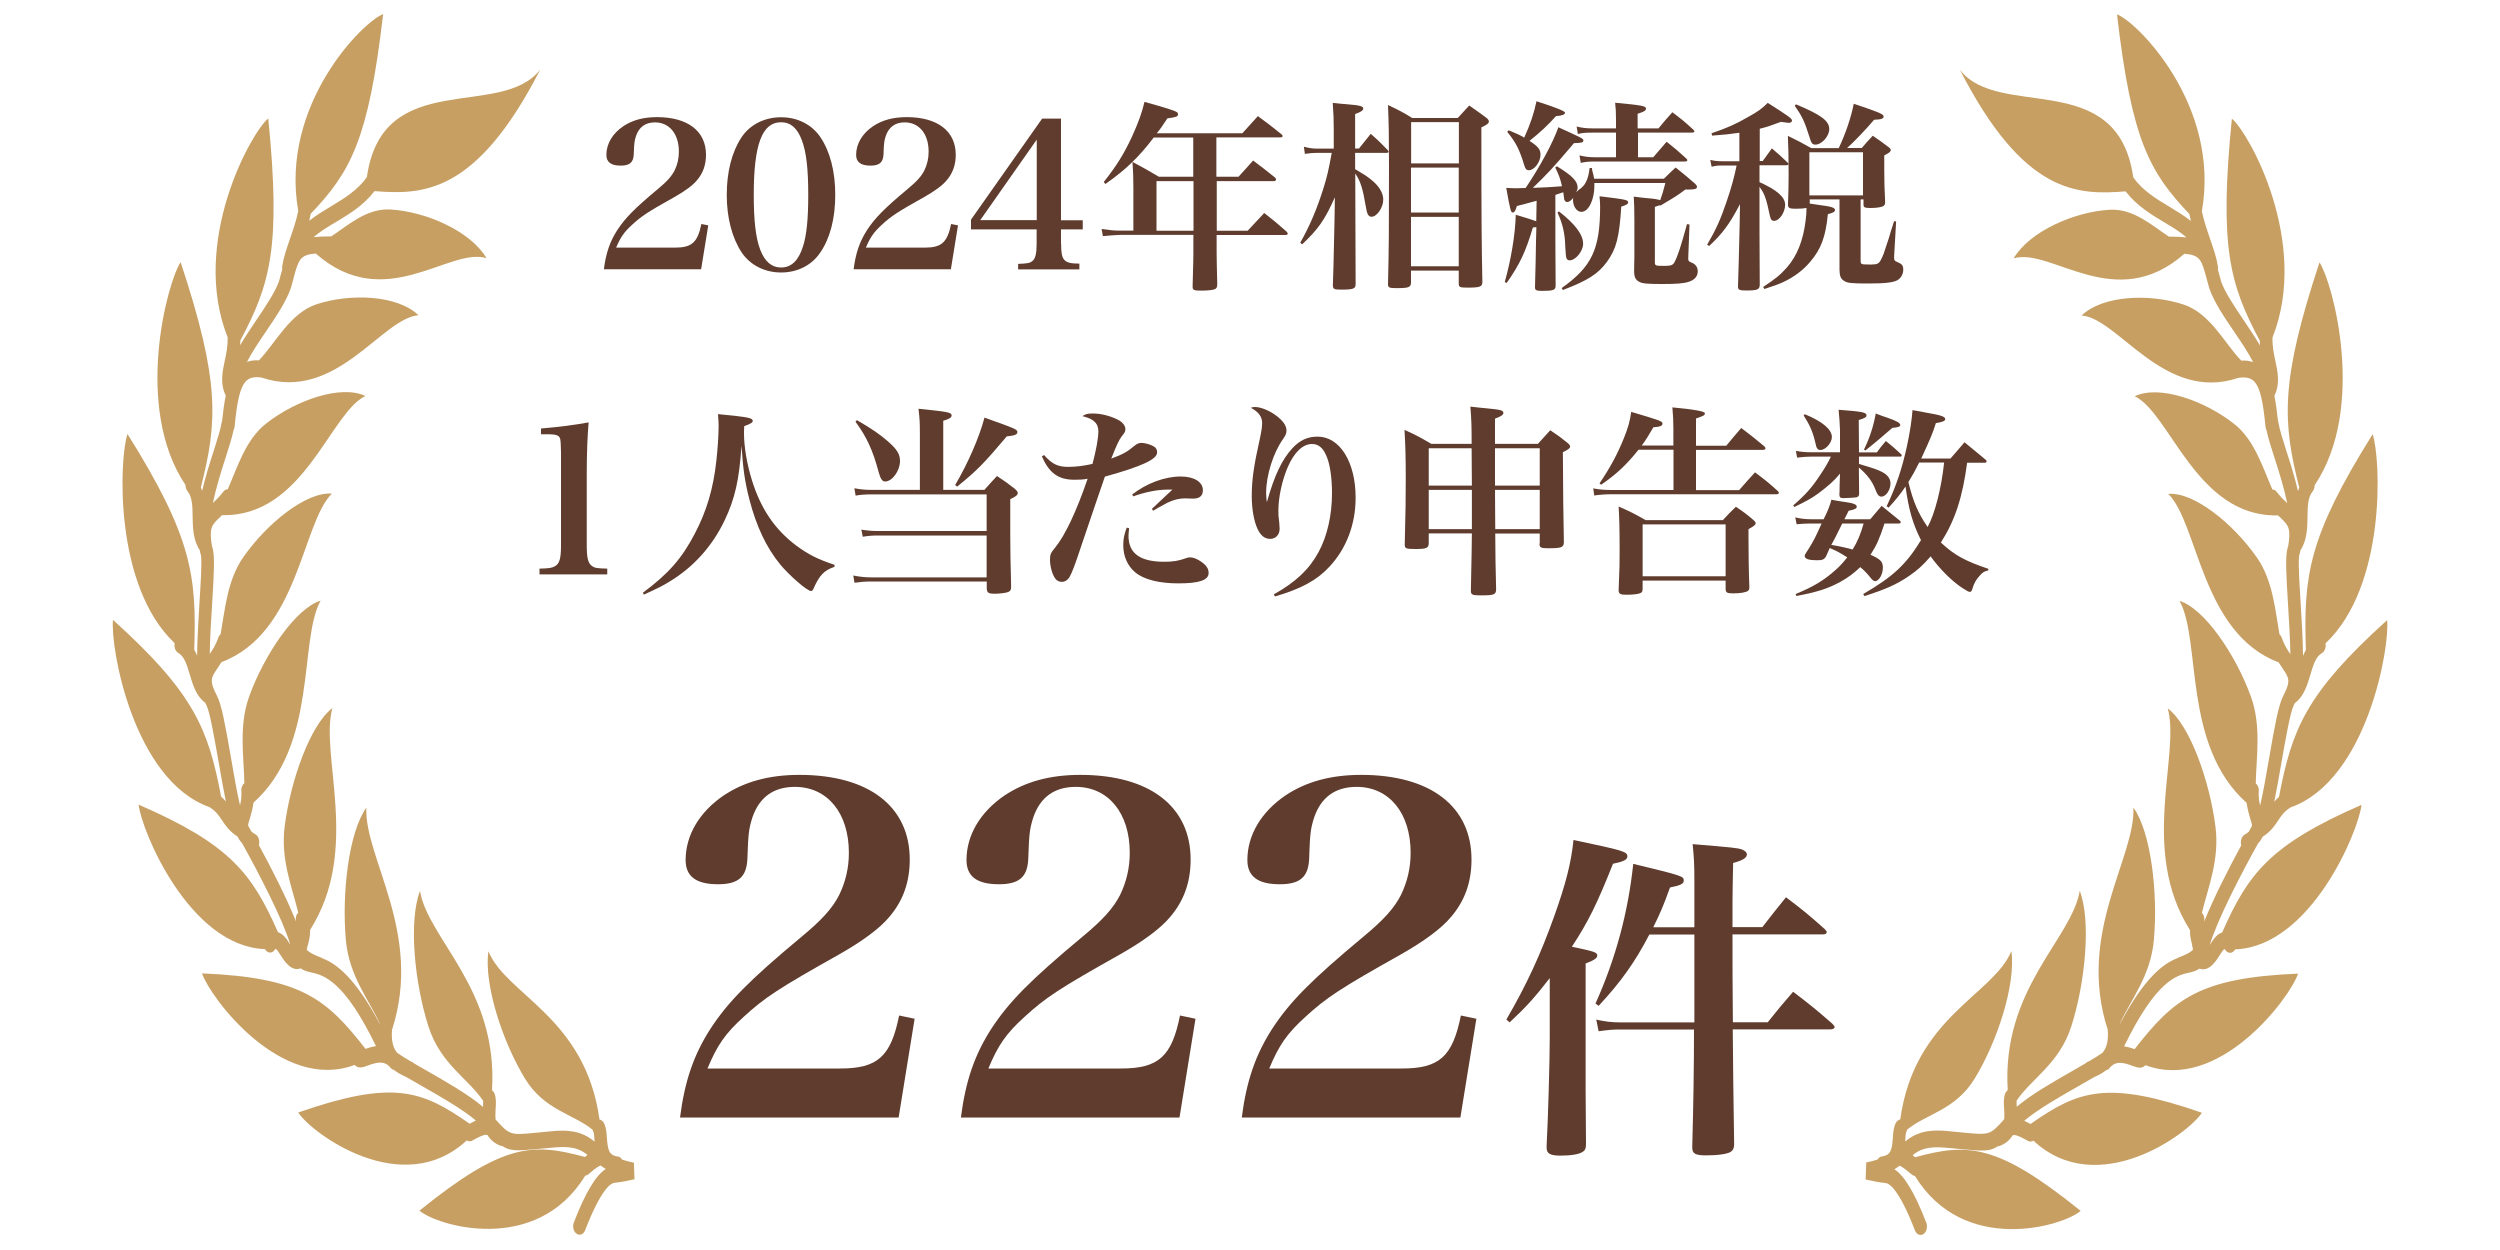
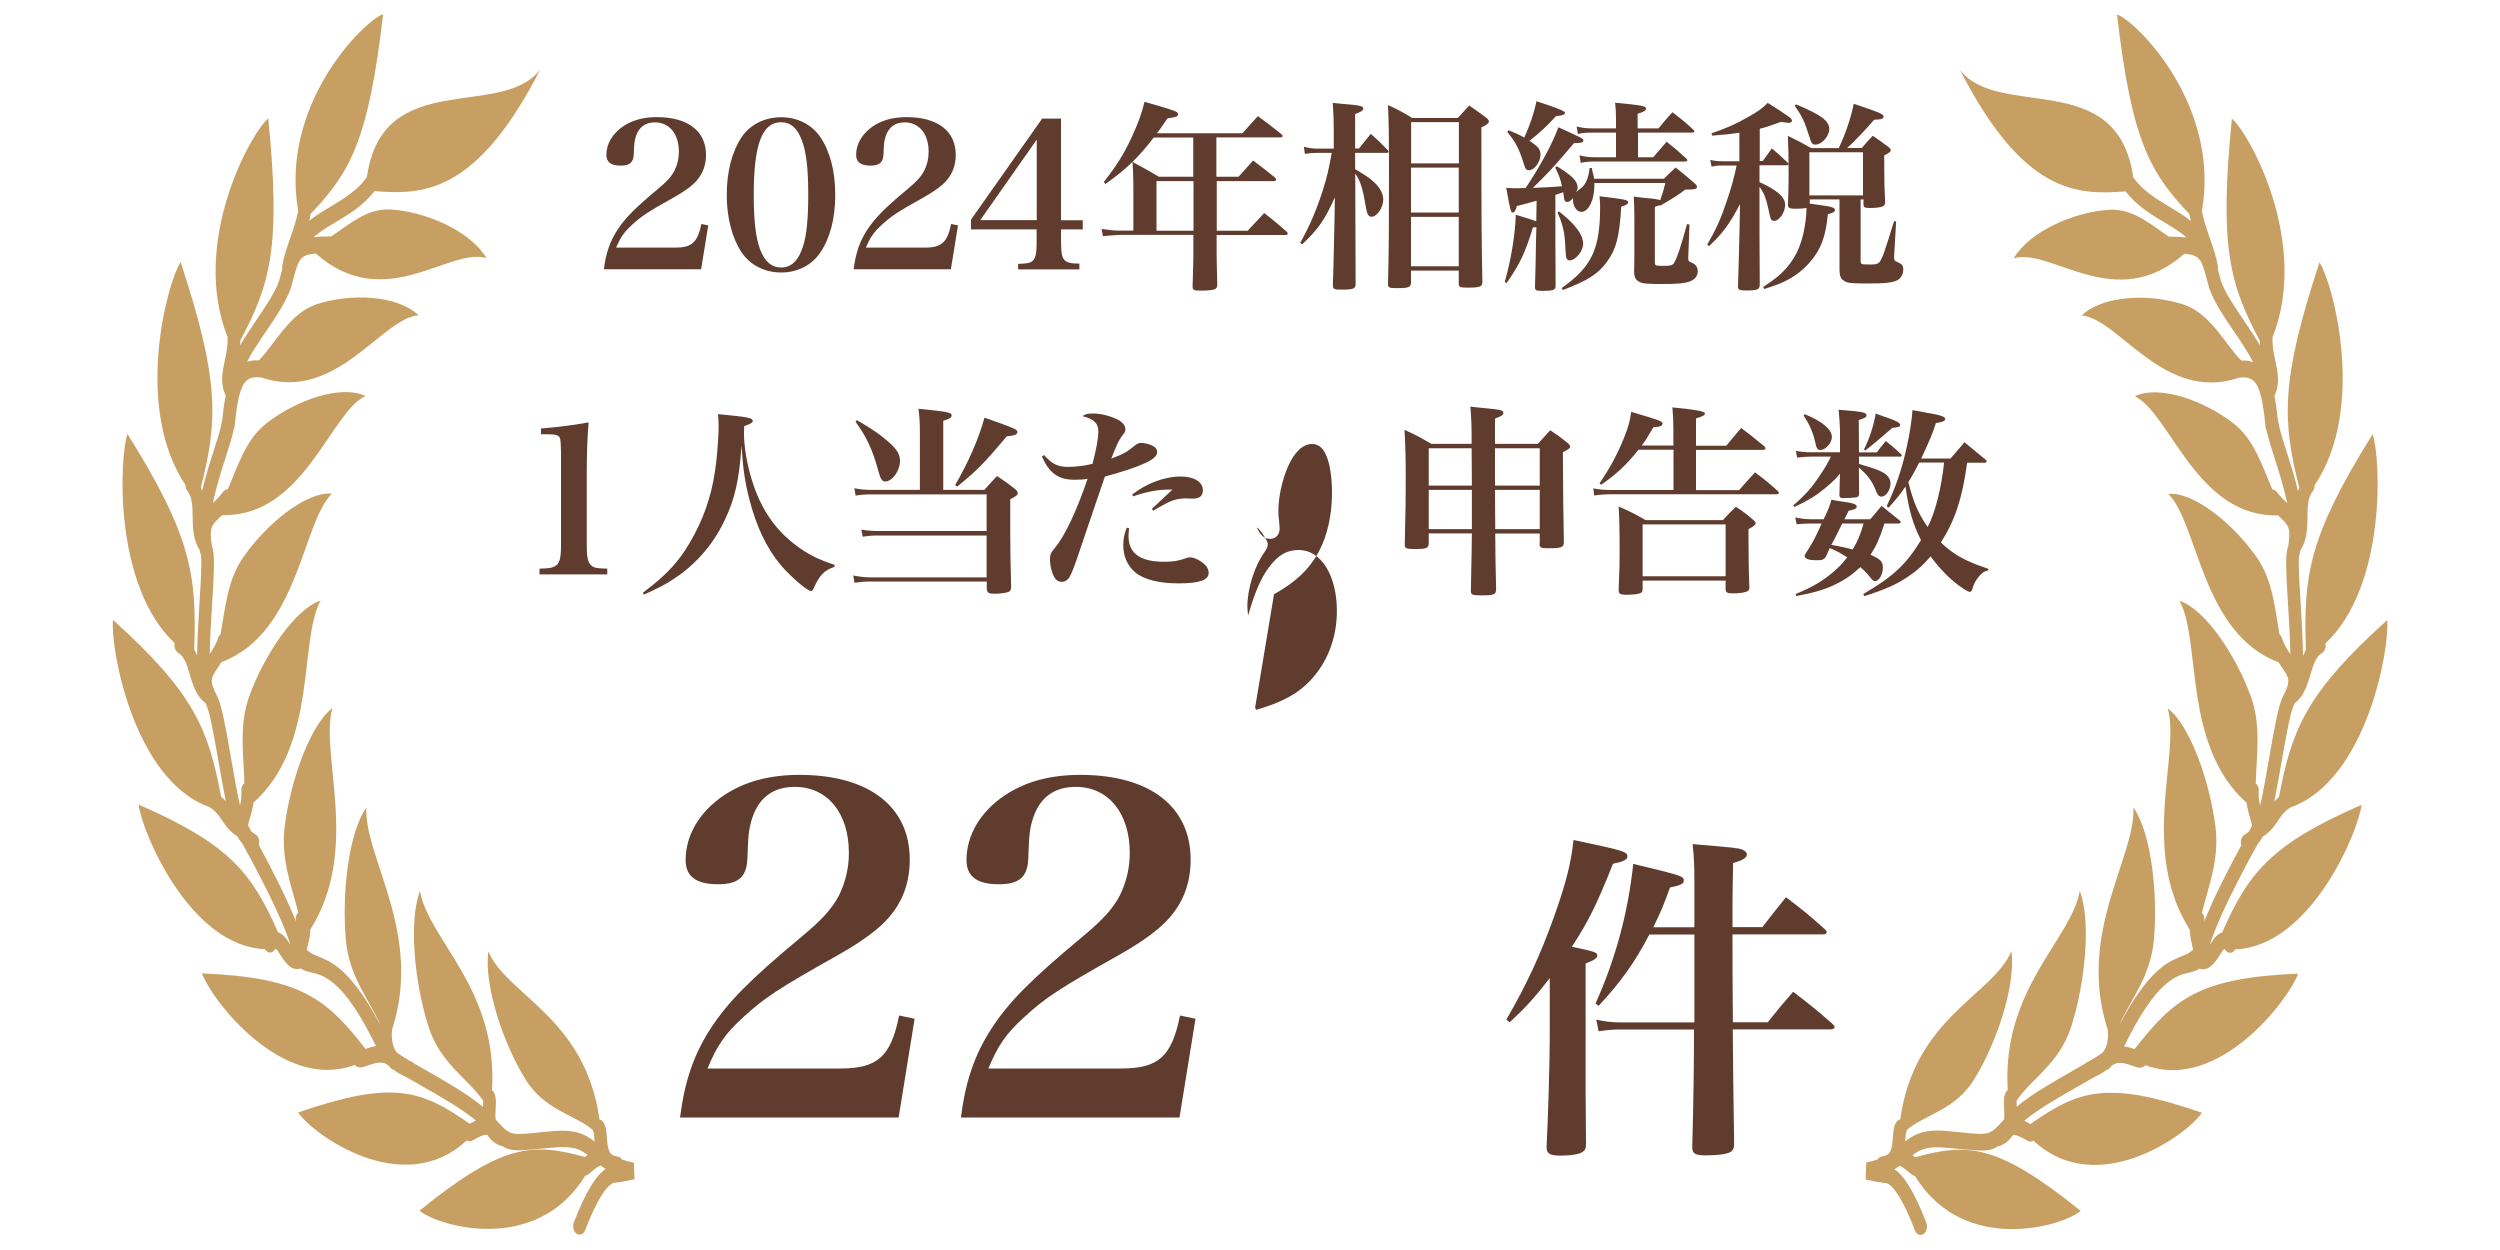
<svg xmlns="http://www.w3.org/2000/svg" id="_レイヤー_1" data-name="レイヤー_1" version="1.1" viewBox="0 0 200 100">
  <defs>
    <style>
      .st0 {
        fill: #5f3c2d;
      }

      .st1 {
        fill: #c79f62;
      }
    </style>
  </defs>
  <g>
    <path class="st1" d="M175.39,75.64c-.09-.31-.2-.72-.19-1.23-4.07-6.43-.75-13.99-1.78-17.74,1.77,1.33,3.36,5.82,3.82,9.49.33,2.62-.6,4.85-1.09,6.87.17.16.24.44.18.71.78-1.96,2.02-4.36,2.97-6.11-.09-.32.01-.7.26-.85.15-.09.26-.17.34-.24.1-.17.18-.33.26-.47,0-.14-.06-.32-.14-.58-.1-.33-.22-.76-.29-1.26-5.17-4.62-3.6-12.99-5.37-16.16,1.99.61,4.48,4.28,5.7,7.62.87,2.38.44,4.86.4,6.98.16.13.27.36.24.63h0c-.03.44.03.81.11,1.15.24-1.02.5-2.51.72-3.8.45-2.62.76-4.27,1.12-4.96.63-1.22.49-1.44-.07-2.26-.09-.13-.19-.28-.29-.44-6.19-2.34-6.42-11.1-8.83-13.48,2.05-.17,5.23,2.4,7.11,5.12,1.26,1.82,1.44,4.16,1.79,6.12.08.07.14.15.18.27.19.56.44.95.69,1.32-.02-1.28-.11-2.76-.19-4.01-.15-2.44-.23-3.85-.02-4.54,0-.02.02-.03.03-.05.24-1.49.04-1.7-.63-2.34-.06-.05-.11-.11-.18-.17-6.53.16-8.61-8.16-11.46-9.53,1.95-.93,5.56.33,7.95,2.21,1.63,1.28,2.29,3.49,3.06,5.25.12,0,.25.06.34.18.31.4.59.68.85.92-.26-1.24-.66-2.53-1.01-3.6-.28-.87-.52-1.63-.65-2.25-.04-.08-.07-.17-.08-.27h0c-.18-1.86-.4-3.12-.92-3.64-.28-.28-.7-.36-1.25-.27-5.95,2-9.59-4.76-12.54-4.99,1.68-1.62,5.44-1.77,8.15-.88,2.15.71,3.29,3.12,4.62,4.49.35-.03.67.02.95.12-.4-.78-.97-1.63-1.51-2.42-.83-1.22-1.61-2.38-2-3.49-.09-.32-.16-.58-.22-.81-.39-1.44-.5-1.85-1.77-1.95-5.52,4.88-10.68-.54-13.66.37,1.28-2.17,4.87-3.73,7.68-3.89,1.91-.11,3.37,1.25,4.74,2.15.56,0,1.02.02,1.41.06-.52-.45-1.14-.83-1.79-1.21-1.05-.63-2.21-1.33-3.08-2.47-3.78.29-8.12.32-13.26-9.73,3.12,4.06,12.62-.22,13.87,8.61.75,1.06,1.84,1.72,2.91,2.36.58.35,1.16.7,1.7,1.13-.04-.18-.08-.37-.12-.56-3.17-3.33-4.62-5.88-5.79-15.97,1.58.57,8.29,7.25,6.79,15.75.16.77.41,1.5.66,2.22.26.76.51,1.47.62,2.18.02.09.01.19,0,.28.02.07.04.13.06.2.06.23.13.47.2.74.31.88,1.08,2.02,1.82,3.12.46.68.91,1.35,1.29,2,0-.13-.02-.26-.02-.39-2.39-4.5-3.26-7.45-2.23-17.76,1.37,1.13,6.26,9.92,3.25,17.51-.02.68.1,1.29.23,1.88.19.87.39,1.85-.08,2.78.13.62.21,1.31.29,2.02,0,.03.02.06.03.1h0c.07.5.35,1.39.65,2.33.32.98.66,2.07.92,3.18.03-.1.06-.19.1-.28-1.33-5.26-1.55-8.43,1.62-18.02,1.05,1.58,3.79,11.61-.39,17.83,0,.18-.05.36-.16.49-.39.49-.4,1.21-.41,2.04-.01.89-.04,1.89-.57,2.68-.01.07-.02.14-.04.22h0c-.01.07-.04.12-.06.18-.08.64.03,2.35.12,3.76.1,1.64.18,3.07.19,4.28.07-.17.15-.32.23-.48-.19-5.86.15-8.97,5.34-17.25.65,1.88,1.13,12.11-3.77,16.73.06.31-.06.65-.29.78-.49.28-.69.95-.92,1.73-.25.83-.53,1.76-1.24,2.26-.03.07-.06.13-.1.21-.27.52-.65,2.72-.96,4.48-.23,1.29-.41,2.35-.59,3.21.11-.13.23-.26.38-.39,1.03-5.41,2.15-8.27,8.65-14.14.23,2.13-1.6,12.81-7.72,14.98-.51.32-.74.66-1,1.05-.28.42-.59.89-1.23,1.29-.09.18-.21.37-.38.55-1.42,2.55-3.28,6.16-3.86,8.13,0,0,0-.01.01-.02.26-.42.56-.87.98-.99,2.08-4.7,3.81-7.02,11.15-10.21-.23,2.09-4.06,11.34-10.11,11.56-.01.02-.02.05-.04.07-.2.27-.52.27-.71.02h0c-.06-.08-.09-.11-.11-.12,0,0,0,0,0,0-.09.05-.28.34-.39.52-.29.46-.85,1.33-1.6,1.05-.26.18-.55.26-.83.32-.99.22-2.63.6-5.2,5.9.32.04.6.14.84.22,3.13-4.02,5.16-5.71,13.08-6.04-.66,1.95-6.35,9.54-12.22,7.32-.01.02-.02.04-.04.05h0c-.29.26-.6.15-1.01,0-.71-.26-1.34-.42-1.81.18h0c-.08.1-.17.15-.27.17-.27.22-.6.4-.97.56-.38.22-.81.47-1.32.76-1.44.82-3.16,1.8-4.27,2.73.17.08.33.16.47.24.01,0,.02.01.03.02,3.82-2.68,6.12-3.54,13.71-.9-1.06,1.66-8.34,7.02-13.48,2.23-.12.08-.26.1-.39.04-.08-.03-.17-.09-.28-.15-.55-.3-.88-.4-1-.3-.22.36-.55.66-1.06.85-.04.01-.07,0-.1,0-.63.44-1.24.4-2.8.25l-1.46-.13c-1.4-.12-2.01.16-2.57.6.07.06.14.11.2.17,4.19-1.15,6.57-1.1,13.24,4.29-1.36,1.2-9.34,3.62-13.26-2.8-.07,0-.14-.03-.21-.08-.08-.05-.16-.13-.26-.21-.34-.29-.59-.46-.76-.52-.13.09-.26.19-.41.28.8.51,1.64,1.91,2.55,4.27.13.33.03.74-.22.91-.25.17-.55.05-.68-.28-1.32-3.42-2.11-3.77-2.32-3.79-.62-.07-1.16-.18-1.63-.29l.05-1.36c.34-.07.64-.15.91-.24.08-.14.21-.24.35-.25h0c.73-.09.8-.58.87-1.51.03-.43.06-.84.24-1.17.09-.16.21-.25.35-.28,1.14-8.2,7.44-9.94,8.89-13.46.37,2.68-1.15,7.29-2.95,10.22-1.53,2.5-3.89,2.81-5.4,4.07-.01.07-.03.14-.07.21h0s0-.02,0-.02c-.03.08-.05.35-.06.53,0,.07-.01.14-.02.22.68-.55,1.49-.99,3.23-.85l1.47.14c2.04.2,2.09.2,3.22-1.06.03-.23.02-.51,0-.85-.03-.43-.05-.84.08-1.2.05-.13.13-.23.21-.29-.51-8.1,5.11-12.08,5.76-15.94.93,2.42.43,7.39-.68,10.85-.95,2.97-3.17,4.15-4.37,5.93-.01.09,0,.33.01.49,1.17-.99,2.9-1.98,4.46-2.87.33-.19.69-.39,1.04-.6.05-.06.12-.1.19-.13.04-.01.07-.03.11-.05.41-.24.78-.47,1.06-.67.36-.42.48-1,.42-1.84-2.51-7.73,2.24-13.78,2.05-17.78,1.41,1.95,1.98,6.88,1.64,10.6-.26,2.89-1.85,4.77-2.72,6.69,0,.01,0,.02,0,.03,1.99-3.77,3.53-4.86,4.59-5.26.02,0,.03-.03.05-.04.95-.35,1.17-.59,1.21-.65,0-.07-.05-.24-.08-.36" />
    <path class="st1" d="M50.68,93.01c-.34-.07-.64-.15-.91-.24-.08-.14-.21-.24-.35-.25h0c-.73-.09-.8-.58-.87-1.51-.03-.43-.06-.84-.24-1.17-.09-.16-.21-.25-.35-.28-1.14-8.2-7.44-9.94-8.89-13.46-.37,2.68,1.15,7.29,2.95,10.22,1.53,2.5,3.89,2.81,5.4,4.07.01.07.03.14.07.21h0s0-.02,0-.02c.03.08.05.35.06.53,0,.07.01.14.02.22-.68-.55-1.49-.99-3.23-.85l-1.47.14c-2.04.2-2.09.2-3.22-1.06-.03-.23-.02-.51,0-.85.03-.43.05-.84-.08-1.2-.05-.13-.13-.23-.21-.29.51-8.1-5.11-12.08-5.76-15.94-.93,2.42-.43,7.39.68,10.85.95,2.97,3.17,4.15,4.37,5.93.01.09,0,.33-.01.49-1.17-.99-2.9-1.98-4.46-2.87-.33-.19-.69-.39-1.04-.6-.05-.06-.12-.1-.19-.13-.04-.01-.07-.03-.11-.05-.41-.24-.78-.47-1.06-.67-.36-.42-.48-1-.42-1.84,2.51-7.73-2.24-13.78-2.05-17.78-1.41,1.95-1.98,6.88-1.64,10.6.26,2.89,1.85,4.77,2.72,6.69,0,.01,0,.02,0,.03-1.99-3.77-3.53-4.86-4.59-5.26-.02,0-.03-.03-.05-.04-.95-.35-1.17-.59-1.21-.65,0-.07.05-.24.08-.36.09-.31.2-.72.19-1.23,4.07-6.43.75-13.99,1.78-17.74-1.77,1.33-3.36,5.82-3.82,9.49-.33,2.62.6,4.85,1.09,6.87-.17.16-.24.44-.18.71-.78-1.96-2.02-4.36-2.97-6.11.09-.32-.01-.7-.26-.85-.15-.09-.26-.17-.34-.24-.1-.17-.18-.33-.26-.47,0-.14.06-.32.14-.58.1-.33.22-.76.29-1.26,5.17-4.62,3.6-12.99,5.37-16.16-1.99.61-4.48,4.28-5.7,7.62-.87,2.38-.44,4.86-.4,6.98-.16.13-.27.36-.24.63h0c.03.44-.03.81-.11,1.15-.24-1.02-.5-2.51-.72-3.8-.45-2.62-.76-4.27-1.12-4.96-.63-1.22-.49-1.44.07-2.26.09-.13.19-.28.29-.44,6.19-2.34,6.42-11.1,8.83-13.48-2.05-.17-5.23,2.4-7.11,5.12-1.26,1.82-1.44,4.16-1.79,6.12-.08.07-.14.15-.18.27-.19.56-.44.95-.69,1.32.02-1.28.11-2.76.19-4.01.15-2.44.23-3.85.02-4.54,0-.02-.02-.03-.03-.05-.24-1.49-.04-1.7.63-2.34.06-.05.11-.11.18-.17,6.53.16,8.61-8.16,11.46-9.53-1.95-.93-5.56.33-7.95,2.21-1.63,1.28-2.29,3.49-3.06,5.25-.12,0-.25.06-.34.18-.31.4-.59.68-.85.92.26-1.24.66-2.53,1.01-3.6.28-.87.52-1.63.65-2.25.04-.08.07-.17.08-.27h0c.18-1.86.4-3.12.92-3.64.28-.28.7-.36,1.25-.27,5.95,2,9.59-4.76,12.54-4.99-1.68-1.62-5.44-1.77-8.15-.88-2.15.71-3.29,3.12-4.62,4.49-.35-.03-.67.02-.95.12.4-.78.97-1.63,1.51-2.42.83-1.22,1.61-2.38,2-3.49.09-.32.16-.58.22-.81.39-1.44.5-1.85,1.77-1.95,5.52,4.88,10.68-.54,13.66.37-1.28-2.17-4.87-3.73-7.68-3.89-1.91-.11-3.37,1.25-4.74,2.15-.56,0-1.02.02-1.41.06.52-.45,1.14-.83,1.79-1.21,1.05-.63,2.21-1.33,3.08-2.47,3.78.29,8.12.32,13.26-9.73-3.12,4.06-12.62-.22-13.87,8.61-.75,1.06-1.84,1.72-2.91,2.36-.58.35-1.16.7-1.7,1.13.04-.18.08-.37.12-.56,3.17-3.33,4.62-5.88,5.79-15.97-1.58.57-8.29,7.25-6.79,15.75-.16.77-.41,1.5-.66,2.22-.26.76-.51,1.47-.62,2.18-.02.09-.01.19,0,.28-.02.07-.04.13-.06.2-.06.23-.13.47-.2.74-.31.88-1.08,2.02-1.82,3.12-.46.68-.91,1.35-1.29,2,0-.13.02-.26.02-.39,2.39-4.5,3.26-7.45,2.23-17.76-1.37,1.13-6.26,9.92-3.25,17.51.02.68-.1,1.29-.23,1.88-.19.87-.39,1.85.08,2.78-.13.62-.21,1.31-.29,2.02,0,.03-.02.06-.03.1h0c-.07.5-.35,1.39-.65,2.33-.32.98-.66,2.07-.92,3.18-.03-.1-.06-.19-.1-.28,1.33-5.26,1.55-8.43-1.62-18.02-1.05,1.58-3.79,11.61.39,17.83,0,.18.05.36.16.49.39.49.4,1.21.41,2.04.01.89.04,1.89.57,2.68.01.07.02.14.04.22h0c.01.07.04.12.06.18.08.64-.03,2.35-.12,3.76-.1,1.64-.18,3.07-.19,4.28-.07-.17-.15-.32-.23-.48.19-5.86-.15-8.97-5.34-17.25-.65,1.88-1.13,12.11,3.77,16.73-.06.31.06.65.29.78.49.28.69.95.92,1.73.25.83.53,1.76,1.24,2.26.03.07.06.13.1.21.27.52.65,2.72.96,4.48.23,1.29.41,2.35.59,3.21-.11-.13-.23-.26-.38-.39-1.03-5.41-2.15-8.27-8.65-14.14-.23,2.13,1.6,12.81,7.72,14.98.51.32.74.66,1,1.05.28.42.59.89,1.23,1.29.09.18.21.37.38.55,1.42,2.55,3.28,6.16,3.86,8.13,0,0,0-.01-.01-.02-.26-.42-.56-.87-.98-.99-2.08-4.7-3.81-7.02-11.15-10.21.23,2.09,4.06,11.34,10.11,11.56.01.02.02.05.04.07.2.27.52.27.71.02h0c.06-.08.09-.11.11-.12,0,0,0,0,0,0,.09.05.28.34.39.52.29.46.85,1.33,1.6,1.05.26.18.55.26.83.32.99.22,2.63.6,5.2,5.9-.32.04-.6.14-.84.22-3.13-4.02-5.16-5.71-13.08-6.04.66,1.95,6.35,9.54,12.22,7.32.01.02.02.04.04.05h0c.29.26.6.15,1.01,0,.71-.26,1.34-.42,1.81.18h0c.08.1.17.15.27.17.27.22.6.4.97.56.38.22.81.47,1.32.76,1.44.82,3.16,1.8,4.27,2.73-.17.08-.33.16-.47.24-.01,0-.02.01-.03.02-3.82-2.68-6.12-3.54-13.71-.9,1.06,1.66,8.34,7.02,13.48,2.23.12.08.26.1.39.04.08-.03.17-.09.28-.15.55-.3.88-.4,1-.3.22.36.55.66,1.06.85.04.01.07,0,.1,0,.63.44,1.24.4,2.8.25l1.46-.13c1.4-.12,2.01.16,2.57.6-.07.06-.14.11-.2.17-4.19-1.15-6.57-1.1-13.24,4.29,1.36,1.2,9.34,3.62,13.26-2.8.07,0,.14-.03.21-.08.08-.05.16-.13.26-.21.34-.29.59-.46.76-.52.13.09.26.19.41.28-.8.51-1.64,1.91-2.55,4.27-.13.33-.03.74.22.91.25.17.55.05.68-.28,1.32-3.42,2.11-3.77,2.32-3.79.62-.07,1.16-.18,1.63-.29l-.05-1.36Z" />
  </g>
  <g>
    <g>
      <path class="st0" d="M48.31,21.55c.16-1.3.49-2.25,1.09-3.17.62-.94,1.37-1.71,3.22-3.25.75-.62,1.11-1.03,1.35-1.5.23-.47.34-.96.34-1.5,0-1.42-.76-2.34-1.92-2.34-.76,0-1.27.38-1.51,1.09-.13.41-.15.57-.18,1.48-.03.63-.33.89-1.04.89-.78,0-1.15-.28-1.15-.86,0-.88.49-1.71,1.35-2.29.73-.49,1.61-.73,2.7-.73,2.46,0,3.92,1.12,3.92,3.01,0,.81-.24,1.48-.73,2.05-.34.41-.96.86-1.79,1.33-2.15,1.2-2.64,1.53-3.38,2.21-.65.59-.94,1.01-1.29,1.84h4.72c1.33,0,1.8-.42,2.1-1.89l.55.11-.57,3.51h-7.78Z" />
      <path class="st0" d="M59.33,10.97c.68-1.01,1.84-1.59,3.16-1.59s2.46.59,3.14,1.59c.78,1.16,1.19,2.75,1.19,4.62s-.41,3.46-1.19,4.6c-.68,1.03-1.84,1.61-3.14,1.61s-2.47-.58-3.16-1.61c-.76-1.15-1.19-2.76-1.19-4.6s.41-3.45,1.19-4.62ZM60.82,19.98c.36.94.91,1.42,1.66,1.42.83,0,1.4-.55,1.76-1.69.29-.89.42-2.2.42-4.12,0-2.12-.16-3.46-.52-4.39-.36-.96-.89-1.42-1.66-1.42-1.51,0-2.18,1.77-2.18,5.81,0,2.07.16,3.46.52,4.39Z" />
      <path class="st0" d="M68.29,21.55c.16-1.3.49-2.25,1.09-3.17.62-.94,1.37-1.71,3.22-3.25.75-.62,1.11-1.03,1.35-1.5.23-.47.34-.96.34-1.5,0-1.42-.76-2.34-1.92-2.34-.76,0-1.27.38-1.51,1.09-.13.41-.15.57-.18,1.48-.03.63-.33.89-1.04.89-.78,0-1.15-.28-1.15-.86,0-.88.49-1.71,1.35-2.29.73-.49,1.61-.73,2.7-.73,2.46,0,3.92,1.12,3.92,3.01,0,.81-.24,1.48-.73,2.05-.34.41-.96.86-1.79,1.33-2.15,1.2-2.64,1.53-3.38,2.21-.65.59-.94,1.01-1.29,1.84h4.72c1.33,0,1.8-.42,2.1-1.89l.55.11-.57,3.51h-7.78Z" />
      <path class="st0" d="M84.89,19.5c0,1.35.21,1.58,1.46,1.59v.46h-4.9v-.44c.76-.03.94-.06,1.14-.23.24-.18.34-.6.34-1.38v-1.15h-5.25v-.78l5.69-8.08h1.51v8.13h1.74v.73h-1.74v1.15ZM82.94,11.17l-4.52,6.44h4.52v-6.44Z" />
      <path class="st0" d="M97.34,14.14h1.74c.5-.55.67-.73,1.17-1.3.76.58,1.01.76,1.76,1.37.05.07.08.11.08.15,0,.06-.08.13-.16.13h-4.59v3.97h2.47c.57-.62.75-.8,1.33-1.42.8.63,1.04.83,1.8,1.5.05.07.08.11.08.15,0,.07-.07.11-.18.11h-5.51v1.43c0,.24.02,1.48.05,2.47,0,.28-.05.38-.21.44-.16.07-.58.11-1.09.11-.57,0-.67-.05-.67-.31v-.08c.05-1.85.06-2.16.06-2.54v-1.53h-5.86c-.23,0-1.06.07-1.38.1l-.1-.57c.72.1.99.13,1.48.13h1.06v-3.45c0-.89-.02-1.24-.07-2.05.94.5,1.22.67,2.11,1.19h2.75v-3.14h-3.16c-1.22,1.61-2.31,2.63-3.87,3.72l-.13-.16c1.03-1.3,1.61-2.24,2.25-3.61.52-1.14.81-1.95,1.01-2.8,1.64.46,2.44.7,2.6.83.05.03.08.1.08.16,0,.18-.11.23-.85.33-.47.72-.59.88-.85,1.19h6.85c.41-.46.83-.91,1.24-1.37.85.62,1.09.81,1.9,1.46.05.05.08.1.08.13,0,.07-.07.11-.16.11h-5.14v3.14ZM92.52,14.49v3.97h2.96v-3.97h-2.96Z" />
      <path class="st0" d="M108.72,11.88c.41-.5.52-.67.94-1.17.62.54.8.72,1.35,1.29.06.06.08.11.08.13,0,.07-.07.1-.16.1h-2.52v1.3c.78.46.94.57,1.29.85.63.5.96,1.06.96,1.59,0,.63-.5,1.37-.94,1.37-.23,0-.36-.21-.44-.73-.26-1.53-.42-2.08-.86-2.73,0,1.95.02,7.73.03,8.83,0,.39-.16.46-1.19.46-.54,0-.63-.05-.63-.36.02-.41.07-2.13.13-5.16l.03-1.87c-.8,1.79-1.3,2.52-2.62,3.77l-.15-.13c.8-1.43,1.33-2.7,1.84-4.31.31-.98.42-1.48.68-2.88h-1.19c-.34,0-.52.02-.96.08l-.08-.57c.44.11.72.15,1.07.15h1.32v-1.58c0-.73-.02-1.17-.08-2.08.5.05.88.1,1.14.11,1.03.08,1.3.16,1.3.34,0,.15-.18.28-.65.44v2.76h.31ZM117.54,8.44c.63.44.81.57,1.38.99.15.13.19.21.19.29,0,.15-.18.28-.6.47,0,7.89.02,9.38.08,12.35,0,.41-.18.47-1.24.47-.57,0-.65-.05-.65-.34v-1.02h-3.82v.94c0,.39-.18.46-1.12.46-.63,0-.72-.03-.72-.34.07-2.83.08-4.23.08-9.4,0-2.42-.02-3.45-.08-4.91.88.42,1.14.55,1.94,1.04h3.64l.91-.99ZM116.71,9.77h-3.82v3.3h3.82v-3.3ZM112.88,13.41v3.59h3.82v-3.59h-3.82ZM112.88,17.35v3.95h3.82v-3.95h-3.82Z" />
      <path class="st0" d="M124.43,19.27q0,1.4.02,3.59c0,.34-.19.41-1.07.41-.47,0-.58-.05-.58-.28v-.03c.03-1.16.08-3.03.08-3.63l.03-1.16-.28.03c-.59,1.98-1.06,2.96-2.1,4.44l-.15-.08c.5-1.76.85-3.87.88-5.38.94.28,1.19.36,1.64.52l.03-1.64c-.78.21-1.3.36-1.58.42-.11.39-.2.52-.33.52-.15,0-.2-.16-.52-1.97.44.03.63.03.83.03.11,0,.13,0,.72-.02,1.16-1.72,2.2-3.66,2.62-4.86,1.95.89,2,.91,2,1.06,0,.16-.15.2-.75.21-1.74,2.05-2.02,2.34-3.29,3.58.88-.03,1.46-.06,2.33-.13-.13-.58-.23-.86-.54-1.5l.13-.1c1.22.75,1.66,1.19,1.66,1.71,0,.11-.03.21-.13.37q.1-.1.44-.36c.36-.31.55-.76.65-1.58h.18c.03.26.05.29.13.58q.03.15.05.28h5.58c.41-.39.52-.52.94-.9.68.54.89.72,1.55,1.29.11.11.16.18.16.26,0,.15-.18.21-.57.21h-.36c-.63.47-.65.49-2,1.29l-.07-.03c-.16.06-.21.08-.37.13v4.41c0,.29.02.31.76.31.52,0,.68-.06.8-.28.28-.52.52-1.29,1.01-3.06l.2.03-.1,2.65v.08c0,.18.03.21.24.31.33.11.52.37.52.7,0,.39-.23.67-.68.83-.44.15-1.01.19-2.15.19s-1.58-.03-1.82-.16c-.33-.16-.44-.39-.44-.89,0-.57.02-.88.02-1.16v-2.94c0-.98-.02-1.14-.05-1.84.49.07.88.1,1.14.13.46.03.73.08.98.15.18-.5.24-.73.41-1.37h-5.68v.21c0,1.15-.47,2.1-1.04,2.1-.37,0-.67-.44-.67-.96,0-.03,0-.08.02-.16-.21.24-.33.33-.49.33-.1,0-.18-.06-.23-.2,0,0-.03-.19-.08-.58-.31.1-.31.11-.63.21v3.66ZM120.69,10.42c.63.26.88.37,1.25.59.52-1.16.78-1.97.98-2.91q2.28.73,2.28.91c0,.16-.21.24-.72.28-.73.8-1.2,1.24-2.12,1.98.7.46.88.68.88,1.11,0,.58-.5,1.24-.93,1.24-.18,0-.28-.1-.36-.37-.39-1.29-.67-1.84-1.37-2.7l.1-.11ZM124.71,16.91c1.27.98,1.94,1.85,1.94,2.59,0,.59-.6,1.33-1.09,1.33-.1,0-.2-.07-.24-.16q-.06-.15-.1-.96c-.02-.99-.21-1.84-.62-2.7l.11-.1ZM124.94,23.04c2.41-1.71,3.07-3.11,3.07-6.54,0-.28-.02-.41-.05-.8,2.13.26,2.29.29,2.29.49,0,.13-.13.21-.55.34-.15,2.42-.39,3.38-1.14,4.41-.71.98-1.56,1.51-3.53,2.26l-.1-.16ZM132.68,10.27c.47-.57.62-.75,1.11-1.29.75.57.98.75,1.66,1.38.07.07.1.1.1.15,0,.07-.08.1-.2.1h-4.31v1.97h1.22c.47-.54.62-.72,1.07-1.24.72.57.93.75,1.56,1.33.06.07.1.1.1.15s-.08.1-.18.1h-7.16c-.54,0-.85.03-1.19.11l-.1-.6c.41.1.76.15,1.2.15h1.72v-1.97h-1.9c-.55,0-.8.02-1.15.11l-.1-.6c.39.1.73.15,1.25.15h1.9v-.7c0-.67-.02-.85-.07-1.35,2.16.2,2.47.26,2.47.47,0,.16-.18.26-.67.41v1.17h1.64Z" />
      <path class="st0" d="M140.76,12.88h.26c.23-.33.47-.65.73-1.01.55.47.72.62,1.24,1.12.07.06.08.1.08.13,0,.07-.07.1-.15.1h-2.16v1.35c1.4.63,2.05,1.2,2.05,1.81s-.46,1.29-.89,1.29c-.15,0-.23-.08-.28-.23s-.08-.29-.23-.99c-.15-.63-.29-1.01-.65-1.51v3.71l.02,4.1c0,.41-.16.49-1.11.49-.5,0-.63-.06-.63-.29v-.05q.05-1.4.13-4.83l.03-1.74c-.86,1.63-1.38,2.33-2.47,3.35l-.16-.1c.73-1.25,1.09-2.07,1.56-3.46.36-1.04.63-2.03.8-2.88h-1.15c-.37,0-.55.02-.85.1l-.11-.55c.31.08.57.11.98.11h1.35v-2.28c-.75.11-1.12.15-2.18.23l-.05-.19c1.22-.41,1.94-.73,2.91-1.29.85-.47,1.12-.68,1.59-1.14,1.71,1.09,1.94,1.25,1.94,1.42,0,.1-.11.18-.26.18-.06,0-.37-.05-.63-.08-.83.31-1.12.41-1.69.55v2.6ZM144.75,16.28q.63.1.86.13c.91.11,1.19.21,1.19.39,0,.15-.18.24-.57.33-.18,1.82-.55,2.81-1.42,3.82-.57.68-1.3,1.22-2.18,1.63-.33.15-.81.33-1.48.54l-.1-.16c1.01-.67,1.43-1.02,1.9-1.56.81-.93,1.3-2.13,1.5-3.76.05-.39.07-.63.07-1.01-.23.05-.47.07-.88.07-.49,0-.6-.07-.6-.33v-.05c.03-.91.05-1.42.05-2.34,0-1.5-.02-2.11-.06-3.11.85.41,1.09.54,1.87.98h2.2c.55-1.17.99-2.46,1.2-3.55,2.08.7,2.39.83,2.39,1.02,0,.18-.2.24-.76.26-.68.8-1.63,1.79-2.16,2.26h1.17c.29-.34.58-.67.88-.98.55.37.72.5,1.24.89.15.11.2.16.2.24,0,.15-.13.24-.52.44v1.17c0,.81.02,1.59.07,2.55,0,.18-.03.24-.11.31-.13.11-.55.18-1.07.18-.46,0-.55-.05-.55-.28v-.41h-.23v4.88c0,.31.02.33.65.33h.23c.46,0,.6-.08.76-.41.16-.31.24-.52.44-1.17.07-.18.11-.36.18-.54.08-.31.23-.76.42-1.35l.16.03-.16,2.78v.11c0,.21.03.26.21.33.42.18.52.29.52.63s-.16.65-.44.83c-.34.2-.98.28-2.34.28s-1.71-.03-1.98-.23c-.24-.15-.33-.36-.34-.86v-5.64h-2.38v.31ZM143.69,8.35c2.02.85,2.65,1.32,2.65,1.98,0,.57-.6,1.24-1.11,1.24-.23,0-.33-.11-.46-.57-.41-1.3-.59-1.68-1.19-2.54l.1-.11ZM144.75,15.63h4.29v-3.45h-4.29v3.45Z" />
      <path class="st0" d="M43.17,45.49c.75-.02.98-.05,1.22-.19.37-.2.49-.62.49-1.66v-7.48q-.02-.83-.05-.98c-.07-.36-.28-.44-1.11-.44h-.44v-.46c1.54-.13,2.73-.29,3.81-.49-.1,1.15-.15,2.52-.15,4.1v5.74c0,.99.1,1.4.39,1.63.23.18.42.21,1.25.23v.46h-5.42v-.46Z" />
      <path class="st0" d="M51.44,47.41c2.03-1.51,3.11-2.73,4.15-4.73.93-1.77,1.48-3.59,1.72-5.84.1-.86.18-2.05.18-2.78,0-.33-.02-.5-.05-.93.57.06,1.02.11,1.3.13,1.16.13,1.48.21,1.48.41,0,.13-.15.23-.68.42-.02.24-.02.44-.02.57,0,1.09.23,2.46.65,3.81.7,2.23,1.82,3.89,3.51,5.16.98.73,1.74,1.11,3.09,1.56l-.02.16c-.83.28-1.19.67-1.66,1.72-.07.16-.13.21-.21.21-.31,0-1.71-1.22-2.46-2.12-1.11-1.35-1.92-3.07-2.47-5.21-.36-1.4-.5-2.37-.63-4.29-.18,2.7-.52,4.23-1.35,5.97-.98,2.05-2.47,3.72-4.38,4.88-.54.34-1.01.57-2.08,1.06l-.08-.16Z" />
      <path class="st0" d="M78.75,39.19c.42-.47.55-.62,1.01-1.11.65.44.85.57,1.42,1.02.16.15.24.24.24.34,0,.16-.16.29-.6.49v2.76q0,1.61.07,4.25c0,.23-.05.34-.21.41-.16.08-.7.15-1.14.15s-.57-.08-.6-.39v-.59h-9.21c-.54,0-.86.03-1.37.1l-.1-.58c.5.1.94.15,1.43.15h9.24v-3.35h-8.69c-.47,0-.81.03-1.22.1l-.11-.57c.49.08.88.11,1.33.11h8.69v-2.93h-9.24c-.46,0-.88.03-1.24.1l-.1-.59c.52.1.88.13,1.37.13h3.87v-4.54c0-.83-.02-1.19-.11-1.95,2.36.24,2.65.29,2.65.54,0,.16-.2.29-.67.42v5.53h3.29ZM68.55,33.61c1.24.72,1.84,1.14,2.46,1.68.75.65.99,1.04.99,1.59,0,.78-.62,1.64-1.19,1.64-.23,0-.37-.21-.52-.76-.47-1.76-.96-2.81-1.85-4.02l.11-.13ZM76.42,38.79c1.02-1.74,1.89-3.72,2.34-5.38,2.47.88,2.63.94,2.63,1.16,0,.19-.21.28-.85.34-1.82,2.16-2.38,2.73-3.97,4.02l-.16-.13Z" />
      <path class="st0" d="M83.53,36.41c.63.72,1.11.94,1.92.94.6,0,1.27-.08,1.95-.24.29-1.09.47-2.05.47-2.62,0-.31-.11-.59-.34-.78-.2-.18-.41-.28-.94-.42.29-.18.41-.21.85-.21.58,0,1.28.16,1.87.44.44.19.72.5.72.8,0,.2-.02.24-.28.57-.23.31-.41.68-.85,1.8.96-.36,1.27-.54,1.85-1.02.18-.16.38-.24.55-.24.29,0,.76.13,1.01.29.18.1.26.26.26.47,0,.55-1.19,1.11-4.18,1.94q-.21.59-.72,2.1-.31.94-1.19,3.51c-.47,1.42-.72,2.07-.9,2.39-.16.28-.39.42-.65.42-.2,0-.41-.11-.52-.28-.24-.34-.41-.98-.41-1.48,0-.44.05-.55.41-.98.8-.98,1.71-2.91,2.6-5.51-.37.07-.65.08-1.06.08-1.29,0-2.02-.54-2.6-1.87l.16-.1ZM90.33,42.25c-.03.31-.05.47-.05.62,0,1.4.93,2.07,2.85,2.07.72,0,1.12-.06,1.77-.29.11-.05.23-.06.33-.06.33,0,.89.29,1.22.65.16.18.24.36.24.6,0,.57-.75.83-2.42.83-1.56,0-2.76-.31-3.45-.88-.62-.52-.96-1.29-.96-2.18,0-.49.08-.88.28-1.4l.19.05ZM90.59,39.55c1.14-.89,2.59-1.43,3.87-1.43,1.07,0,1.77.44,1.77,1.09,0,.46-.26.68-.8.68l-.63-.02c-.46,0-.93.11-1.43.36q-.11.05-.68.37c-.2.11-.24.15-.44.26l-.1-.15,1.64-1.54h-.41c-.8,0-1.77.2-2.73.54l-.07-.16Z" />
-       <path class="st0" d="M101.92,47.54c1.72-.96,2.83-2,3.58-3.4.68-1.27,1.06-2.93,1.06-4.7,0-1.27-.18-2.44-.49-3.06-.26-.59-.63-.86-1.11-.86-.73,0-1.42.65-1.94,1.85-.46,1.07-.75,2.42-.75,3.48,0,.31,0,.44.07.96.02.21.03.42.03.49,0,.47-.31.81-.75.81s-.76-.26-1.01-.78c-.29-.62-.47-1.58-.47-2.65,0-1.27.16-2.42.65-4.59.13-.62.18-.93.18-1.27,0-.49-.31-.89-.91-1.2.15-.05.24-.06.33-.06.47,0,1.17.28,1.72.7s.81.8.81,1.19c0,.23-.07.37-.28.68-.78,1.09-1.35,2.9-1.35,4.31,0,.2.02.36.05.7h.02c.6-2.13,1.2-3.38,2.03-4.28.6-.65,1.22-.93,2.02-.93,1.77,0,3.04,2.03,3.04,4.88,0,2.12-.73,4.05-2.07,5.5-1.02,1.11-2.28,1.79-4.39,2.41l-.08-.18Z" />
+       <path class="st0" d="M101.92,47.54c1.72-.96,2.83-2,3.58-3.4.68-1.27,1.06-2.93,1.06-4.7,0-1.27-.18-2.44-.49-3.06-.26-.59-.63-.86-1.11-.86-.73,0-1.42.65-1.94,1.85-.46,1.07-.75,2.42-.75,3.48,0,.31,0,.44.07.96.02.21.03.42.03.49,0,.47-.31.81-.75.81s-.76-.26-1.01-.78s.81.8.81,1.19c0,.23-.07.37-.28.68-.78,1.09-1.35,2.9-1.35,4.31,0,.2.02.36.05.7h.02c.6-2.13,1.2-3.38,2.03-4.28.6-.65,1.22-.93,2.02-.93,1.77,0,3.04,2.03,3.04,4.88,0,2.12-.73,4.05-2.07,5.5-1.02,1.11-2.28,1.79-4.39,2.41l-.08-.18Z" />
      <path class="st0" d="M119.62,42.67c0,1.45.03,2.94.07,4.49-.02.41-.16.47-1.22.47-.7,0-.8-.05-.8-.39q.08-3.74.08-4.57h-3.45v.78c-.02.41-.16.47-1.12.47-.7,0-.8-.05-.8-.34v-.05c.07-3.07.08-3.4.08-5.22s-.03-2.68-.1-3.92c.98.44,1.25.6,2.15,1.12h3.22c0-1.56-.02-1.94-.1-2.98.54.07.98.1,1.24.13,1.17.11,1.4.16,1.4.37,0,.16-.18.28-.67.46v2.02h3.43q.52-.57.99-1.09c.63.42.81.55,1.38,1.01.15.13.21.21.21.29,0,.13-.13.23-.58.46q.02,4.49.08,7.21c-.02.41-.2.47-1.25.47-.59,0-.7-.05-.7-.37l.02-.03v-.78h-3.56ZM117.73,35.86h-3.43v2.99h3.45l-.02-2.99ZM117.75,39.19h-3.45v3.14h3.45v-3.14ZM123.18,35.86h-3.58v2.99h3.58v-2.99ZM123.18,39.19h-3.58l.02,3.14h3.56v-3.14Z" />
      <path class="st0" d="M133.87,35.66v-1.35c0-.67-.02-1.03-.08-1.72q2.6.24,2.6.47c0,.15-.06.2-.71.42v2.18h2.42c.52-.63.67-.81,1.2-1.42.81.62,1.06.81,1.84,1.46.07.07.1.13.1.18,0,.07-.1.11-.23.11h-5.33v3.22h3.45c.55-.63.73-.83,1.27-1.42.83.62,1.07.81,1.81,1.48.06.05.1.11.1.16,0,.07-.08.11-.21.11h-13.11c-.5,0-1.02.03-1.45.1l-.08-.57c.54.1.93.13,1.51.13h4.91v-3.22h-2.8c-.98,1.22-1.76,1.95-2.99,2.8l-.13-.11c.86-1.27,1.43-2.33,1.94-3.59.36-.89.49-1.38.6-2.13,2.36.7,2.5.75,2.5.94,0,.18-.21.26-.73.29-.42.73-.6,1.01-.93,1.46h2.54ZM131.41,47.06c0,.21-.03.31-.13.36-.15.1-.58.16-1.19.16-.47,0-.6-.08-.6-.37.08-2.03.08-2.08.08-3.16,0-1.79-.03-2.7-.08-3.53.96.42,1.25.57,2.16,1.09h6.18c.46-.49.58-.63,1.04-1.07.65.44.83.57,1.4,1.06.13.11.18.18.18.26,0,.13-.15.24-.57.47v.83c0,1.12.02,2.68.07,3.81,0,.15-.03.23-.1.29-.16.13-.62.21-1.2.21-.49,0-.59-.07-.6-.34v-.68h-6.64v.62ZM131.41,46.1h6.64v-4.15h-6.64v4.15Z" />
      <path class="st0" d="M148.7,37.11c1.24.37,1.46.44,1.87.65.42.21.67.54.67.91,0,.52-.36,1.06-.73,1.06-.2,0-.33-.16-.5-.62-.24-.62-.65-1.15-1.3-1.71,0,.59.02,1.64.02,2.13-.02.16-.07.21-.23.26-.1.02-.76.06-1.02.06-.24,0-.33-.06-.33-.28q.02-.21.02-.75l.03-.93c-.46.57-.98,1.02-1.77,1.61-.55.39-.99.63-1.89,1.06l-.08-.13c.99-.86,1.5-1.43,2.18-2.47.36-.54.6-.94.83-1.43h-1.58c-.36,0-.62.02-1.12.08l-.1-.54c.44.08.73.11,1.22.11h2.31v-1.77c0-.24-.07-1.29-.11-1.63,1.95.15,2.23.21,2.23.46,0,.13-.16.23-.62.36l.02,2.59h1.43c.29-.41.39-.52.72-.91.55.44.71.59,1.2,1.04.05.05.07.07.07.1,0,.07-.05.11-.1.11h-3.32v.57ZM150.76,41.88c-.41,1.24-.62,1.72-1.12,2.5.81.36.99.55.99,1.04,0,.52-.31,1.07-.62,1.07-.13,0-.24-.1-.44-.36-.23-.28-.42-.49-.75-.76-.49.47-.96.83-1.58,1.17-.98.54-1.81.81-3.53,1.14l-.06-.16c1.4-.57,2.26-1.09,3.17-1.9.38-.33.63-.62.96-1.03-.54-.34-.73-.46-1.4-.75q-.11.23-.31.7c-.16.23-.29.28-.73.28-.62,0-.96-.11-.96-.33v-.08c.11-.2.16-.28.31-.5.44-.72.52-.88,1.04-2.03h-.86c-.44,0-.68.02-1.14.06l-.11-.55c.39.1.83.15,1.25.15h1.02c.34-.67.52-1.14.62-1.56.42.08.75.13.96.16.78.1,1.07.21,1.07.39,0,.16-.18.24-.65.33-.07.15-.18.38-.34.68h2.07c.39-.47.5-.6.91-1.07.63.52.85.68,1.48,1.2.03.05.05.08.05.1,0,.07-.07.11-.15.11h-1.16ZM144.39,33.14c1.4.57,2.16,1.22,2.16,1.82,0,.47-.5,1.04-.93,1.04-.2,0-.31-.15-.37-.49-.21-.93-.44-1.46-.96-2.28l.1-.1ZM147.38,41.88c-.37.76-.76,1.53-.88,1.71.52.08,1.33.26,1.71.37.39-.63.63-1.2.88-2.08h-1.71ZM149.06,47.52c2.41-1.4,3.45-2.39,4.62-4.31-.67-1.32-.98-2.44-1.24-4.29-.36.54-.78,1.07-1.35,1.69l-.16-.11c.75-1.56,1.25-3.06,1.63-4.83.24-1.11.39-2.13.44-2.86.49.08.89.16,1.14.21,1.09.18,1.48.31,1.48.5,0,.16-.21.24-.75.33-.26.81-.39,1.14-1.17,2.83h2.34c.49-.55.63-.73,1.12-1.3q.85.7,1.72,1.42s.05.08.05.11c0,.05-.07.11-.1.11h-1.46c-.37,2.81-.99,4.65-2.1,6.38,1.07,1.01,1.94,1.48,3.81,2.11l-.03.13c-.28.05-.42.13-.67.41-.28.29-.49.67-.58,1.04-.07.2-.11.26-.21.26s-.24-.08-.57-.29c-.88-.57-1.85-1.55-2.57-2.55-.62.72-1.09,1.14-1.76,1.59-.99.67-1.84,1.04-3.53,1.59l-.1-.16ZM149.12,35.96c.46-.94.76-1.87.94-2.88.42.16.73.28.94.34.7.24,1.02.42,1.02.57s-.16.19-.63.24c-.57.49-.62.52-.78.67-.36.31-.81.68-1.38,1.14l-.11-.08ZM153.53,37.01c-.34.68-.52,1.01-.86,1.56.39,1.58.78,2.49,1.54,3.59.59-1.07,1.11-3.16,1.32-5.16h-2Z" />
    </g>
    <g>
      <path class="st0" d="M54.4,89.42c.37-2.93,1.1-5.05,2.45-7.14,1.39-2.12,3.07-3.84,7.25-7.32,1.68-1.39,2.49-2.3,3.04-3.37.51-1.06.77-2.16.77-3.37,0-3.18-1.72-5.27-4.32-5.27-1.72,0-2.85.84-3.4,2.45-.29.92-.33,1.28-.4,3.33-.07,1.43-.73,2.01-2.34,2.01-1.76,0-2.6-.62-2.6-1.94,0-1.98,1.1-3.84,3.04-5.16,1.65-1.1,3.62-1.65,6.07-1.65,5.53,0,8.82,2.52,8.82,6.77,0,1.83-.55,3.33-1.65,4.61-.77.92-2.16,1.94-4.03,3-4.83,2.71-5.93,3.44-7.61,4.98-1.46,1.32-2.12,2.27-2.89,4.13h10.61c3,0,4.06-.95,4.72-4.24l1.24.26-1.28,7.9h-17.49Z" />
      <path class="st0" d="M76.87,89.42c.37-2.93,1.1-5.05,2.45-7.14,1.39-2.12,3.07-3.84,7.25-7.32,1.68-1.39,2.49-2.3,3.04-3.37.51-1.06.77-2.16.77-3.37,0-3.18-1.72-5.27-4.32-5.27-1.72,0-2.85.84-3.4,2.45-.29.92-.33,1.28-.4,3.33-.07,1.43-.73,2.01-2.34,2.01-1.76,0-2.6-.62-2.6-1.94,0-1.98,1.1-3.84,3.04-5.16,1.65-1.1,3.62-1.65,6.07-1.65,5.53,0,8.82,2.52,8.82,6.77,0,1.83-.55,3.33-1.65,4.61-.77.92-2.16,1.94-4.03,3-4.83,2.71-5.93,3.44-7.61,4.98-1.46,1.32-2.12,2.27-2.89,4.13h10.61c3,0,4.06-.95,4.72-4.24l1.24.26-1.28,7.9h-17.49Z" />
-       <path class="st0" d="M99.34,89.42c.37-2.93,1.1-5.05,2.45-7.14,1.39-2.12,3.07-3.84,7.25-7.32,1.68-1.39,2.49-2.3,3.04-3.37.51-1.06.77-2.16.77-3.37,0-3.18-1.72-5.27-4.32-5.27-1.72,0-2.85.84-3.4,2.45-.29.92-.33,1.28-.4,3.33-.07,1.43-.73,2.01-2.34,2.01-1.76,0-2.6-.62-2.6-1.94,0-1.98,1.1-3.84,3.04-5.16,1.65-1.1,3.62-1.65,6.07-1.65,5.53,0,8.82,2.52,8.82,6.77,0,1.83-.55,3.33-1.65,4.61-.77.92-2.16,1.94-4.03,3-4.83,2.71-5.93,3.44-7.61,4.98-1.46,1.32-2.12,2.27-2.89,4.13h10.61c3,0,4.06-.95,4.72-4.24l1.24.26-1.28,7.9h-17.49Z" />
      <path class="st0" d="M120.5,81.58c1.67-2.88,2.75-5.24,3.84-8.29.93-2.61,1.35-4.25,1.54-6.09,4.04.85,4.31.93,4.31,1.32,0,.25-.3.41-1.15.58-1.29,3.24-1.98,4.64-3.29,6.64,1.81.38,2.03.44,2.03.71,0,.19-.22.36-.93.63v10.21q0,1.51.03,4.23c0,.36-.08.52-.27.63-.27.19-.93.3-1.76.3s-1.12-.16-1.12-.63v-.17c.11-2,.25-6.78.25-8.62v-4.78c-1.24,1.59-1.89,2.31-3.21,3.54l-.25-.22ZM141.42,81.78c.85-1.07,1.13-1.4,2.03-2.44,1.4,1.07,1.81,1.4,3.13,2.55.14.14.19.22.19.27,0,.11-.14.19-.33.19h-7.82q.03,4.04.11,9.06v.14c0,.27-.08.47-.25.58-.25.19-1.04.3-2,.3-.85,0-1.1-.14-1.1-.63v-.08q.14-5.02.14-9.36h-5.93c-.52,0-.91.03-1.7.14l-.19-.93c.74.16,1.24.22,1.92.22h5.93v-7.03h-3.6c-1.15,2.2-2.25,3.76-4.06,5.71l-.25-.19c1.62-3.6,2.61-7.3,3.02-11.17,3.98.96,4.04.99,4.04,1.34,0,.25-.25.38-1.1.55-.52,1.45-.8,2.09-1.34,3.18h3.29v-3.6c0-1.54-.03-1.92-.14-3.05,3.21.27,3.6.3,3.98.44.22.11.36.22.36.38,0,.27-.3.47-1.1.69-.03,1.48-.05,2.5-.05,3.13v2h2.39c.82-1.07,1.07-1.37,1.89-2.39,1.37,1.04,1.78,1.37,3.1,2.55.11.11.16.19.16.25,0,.08-.11.17-.27.17h-7.27c0,2.09,0,4.42.03,7.03h2.8Z" />
    </g>
  </g>
</svg>